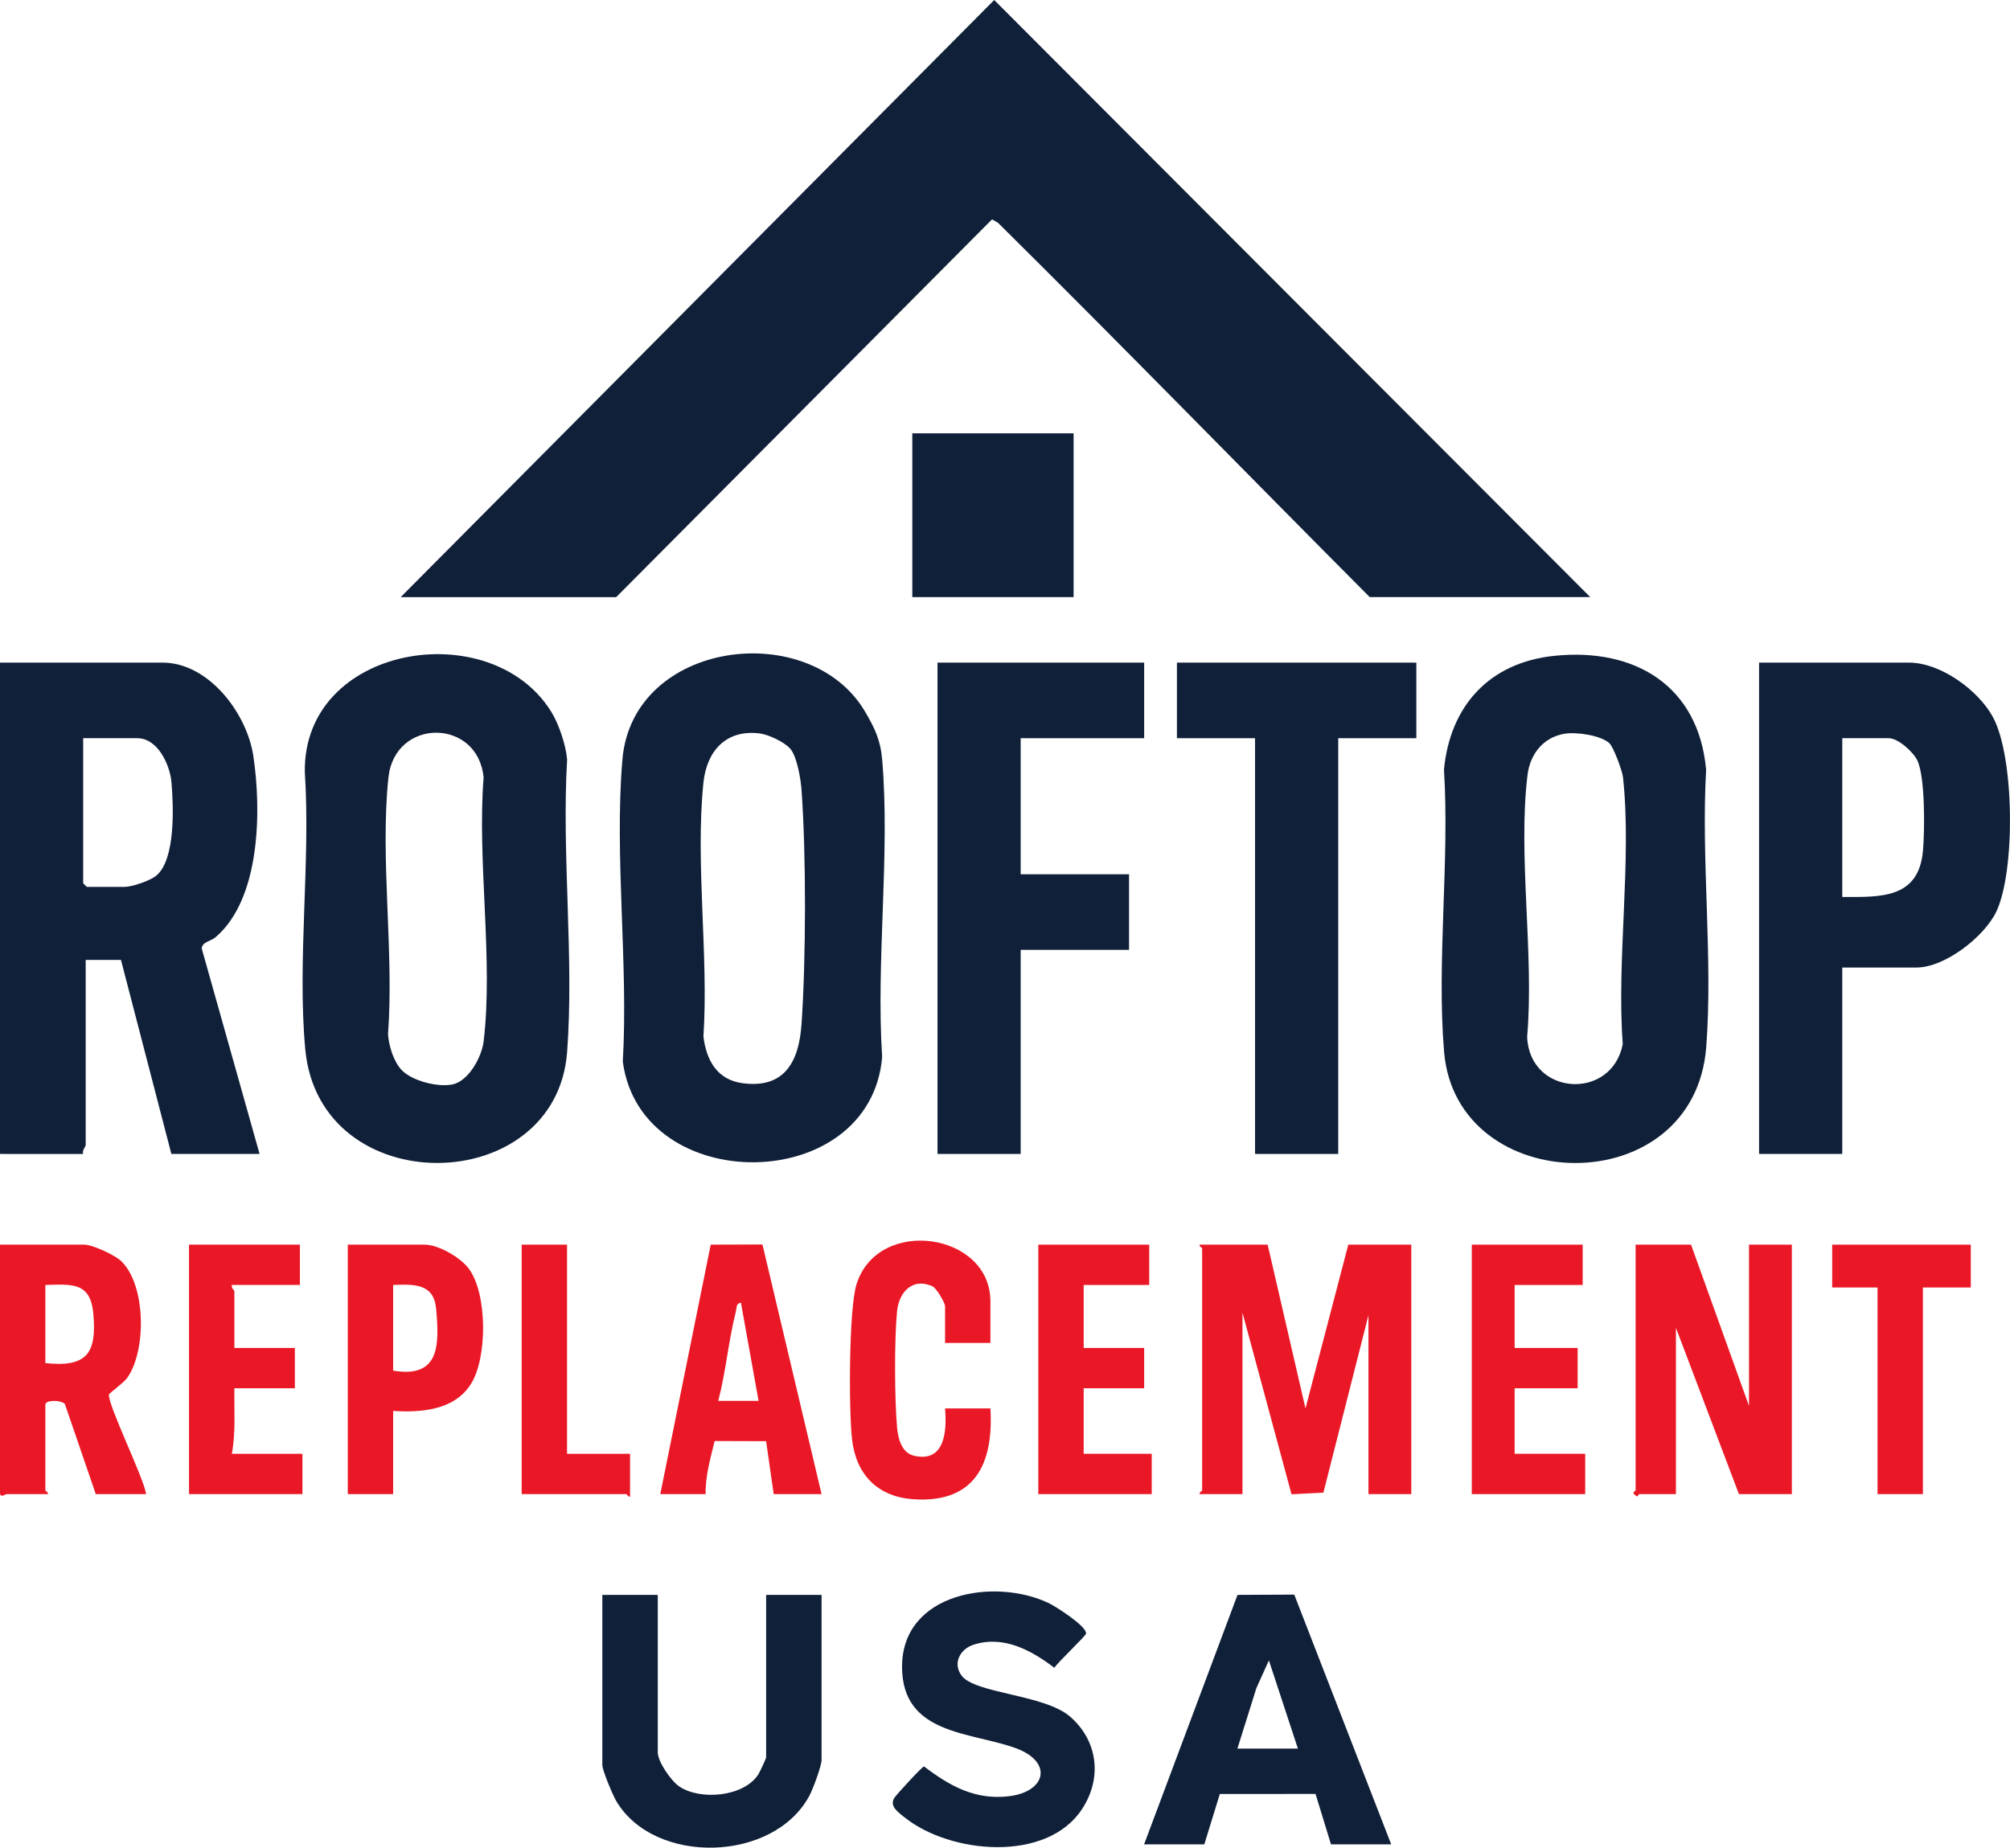
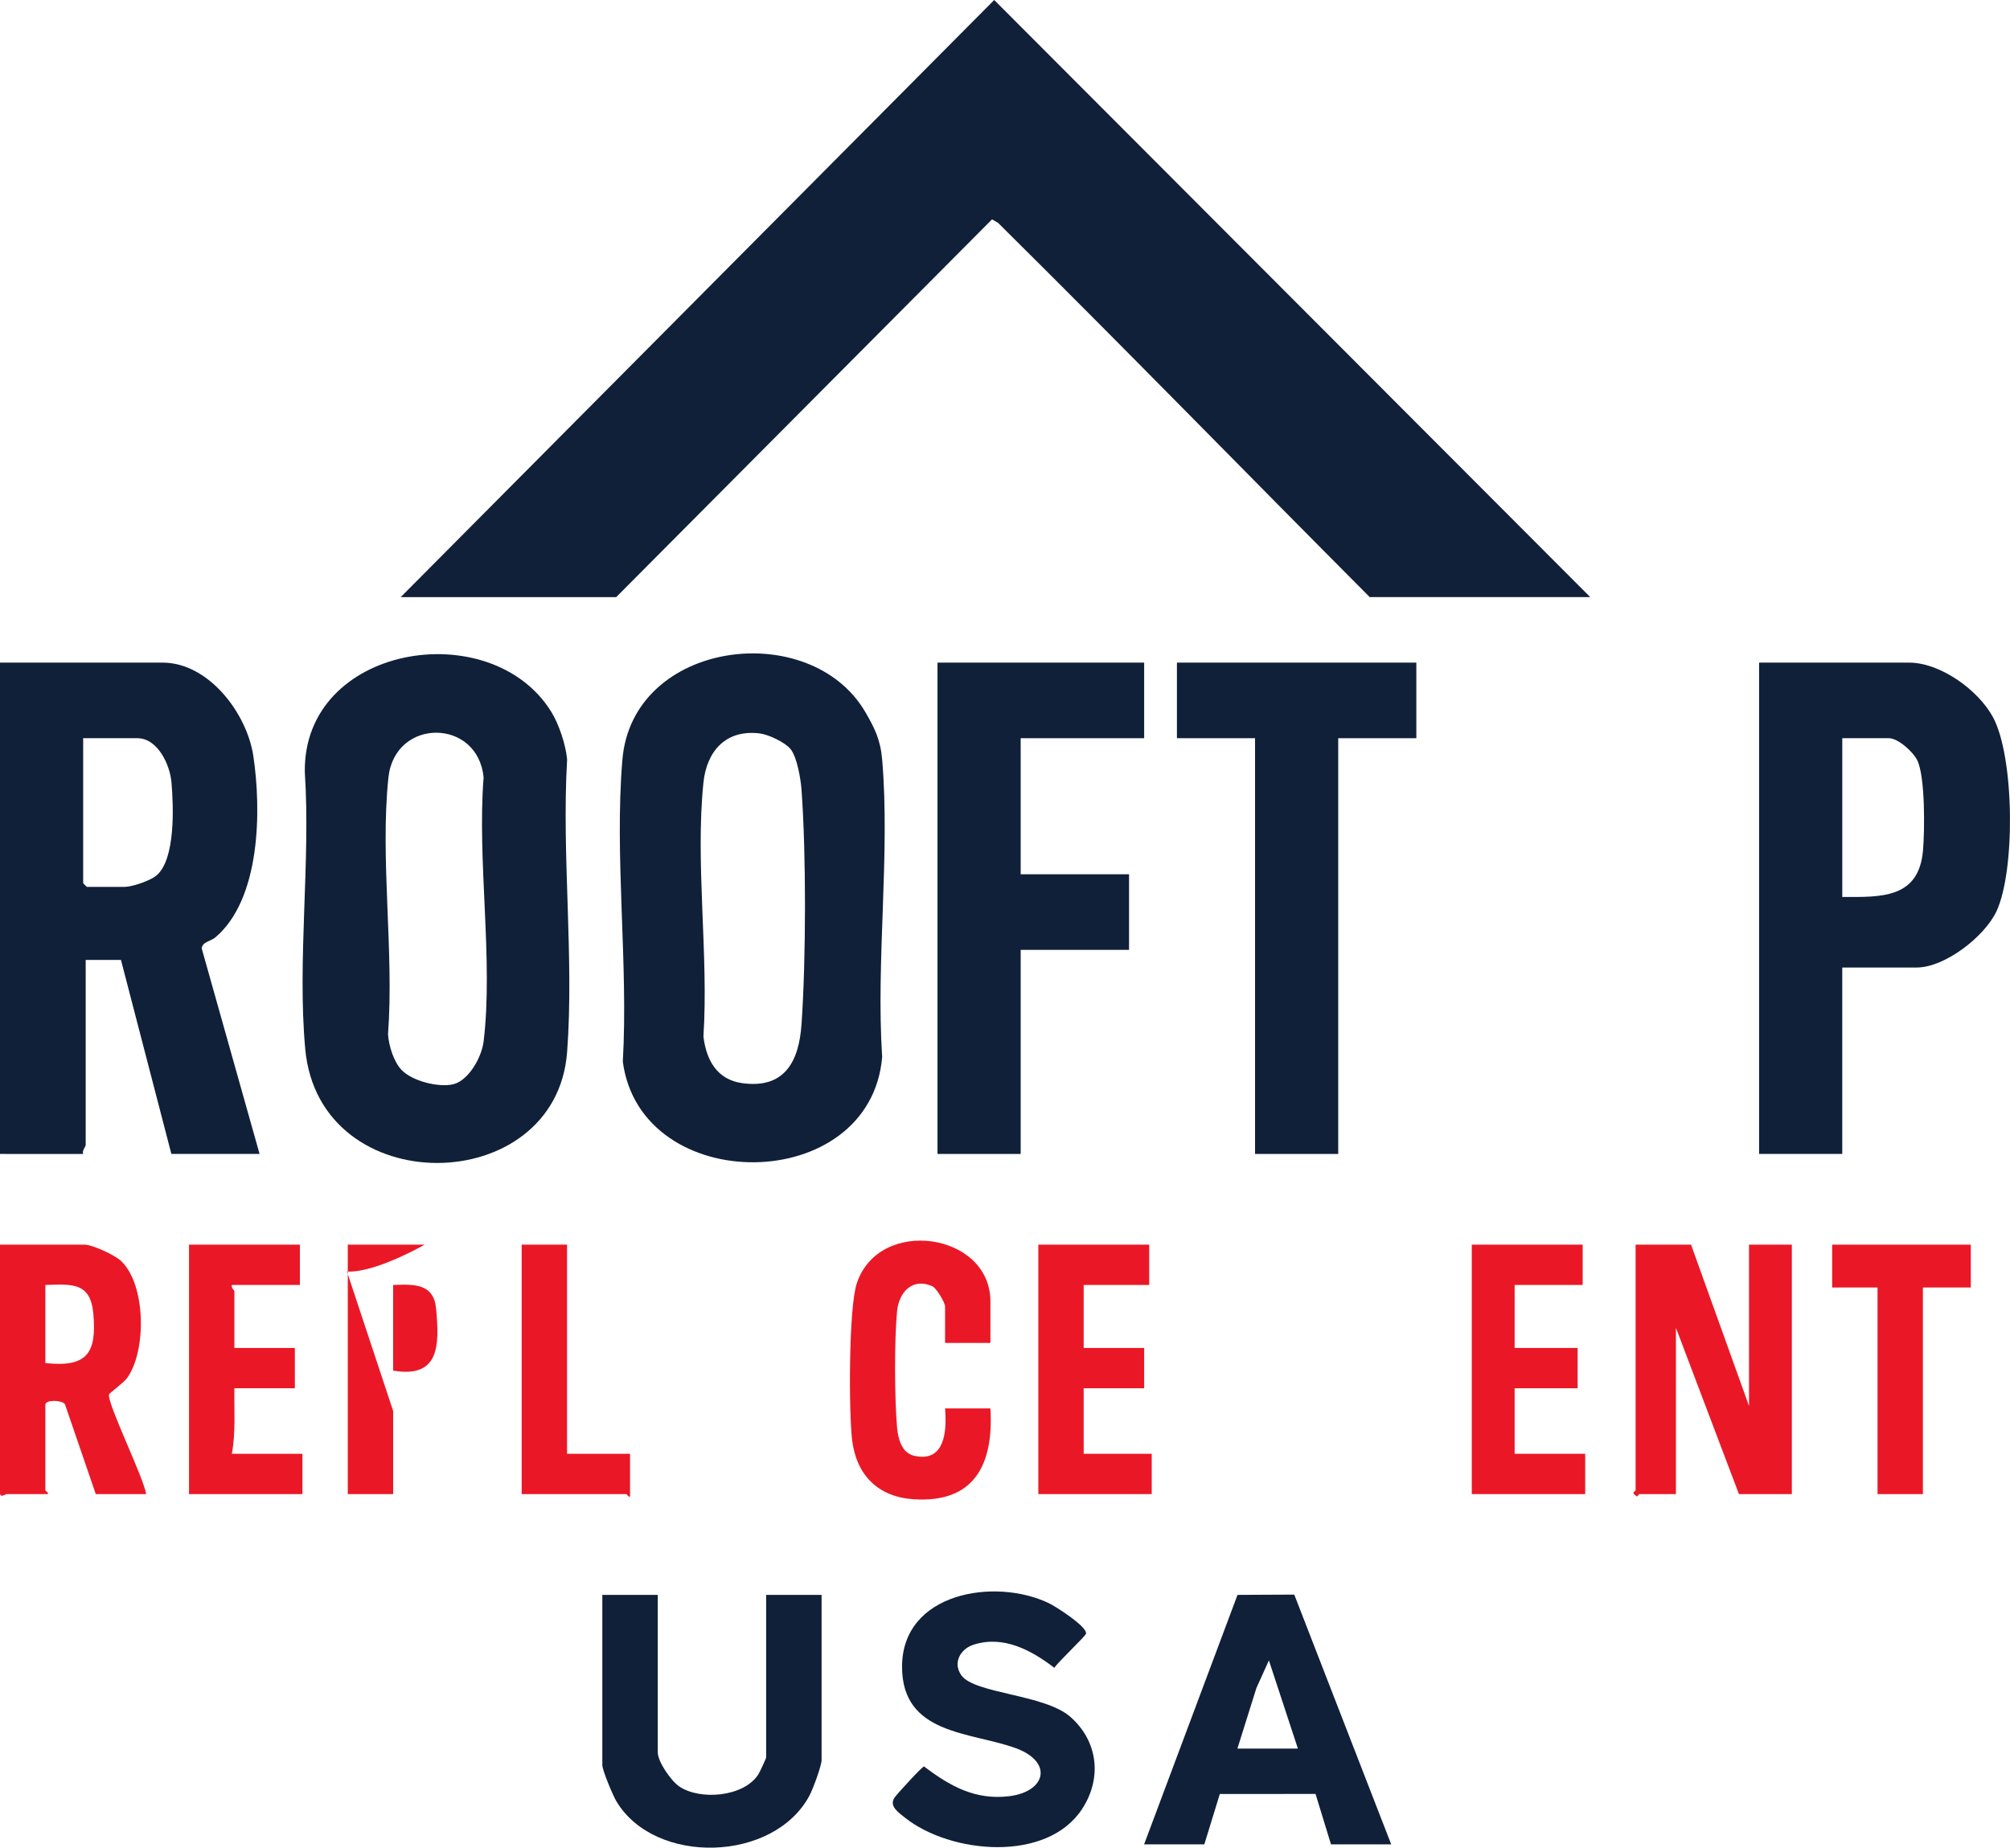
<svg xmlns="http://www.w3.org/2000/svg" id="Ebene_2" data-name="Ebene 2" viewBox="0 0 797.56 733.32">
  <defs>
    <style> .cls-1 { fill: #ea1826; } .cls-2 { fill: #102039; } </style>
  </defs>
  <g id="Ebene_1-2" data-name="Ebene 1">
    <g>
      <g>
        <path class="cls-2" d="M159,236.98L394.5,0l236.5,236.98h-87.5c-49.24-49.44-97.86-99.41-147.47-148.53l-2.39-1.39-149.14,149.93h-85.5Z" />
-         <rect class="cls-2" x="362" y="171.98" width="64" height="65" />
        <g>
          <path class="cls-2" d="M343.37,282.63c3.63,6.24,5.99,10.89,6.67,18.81,3.21,37.72-2.5,79.88,0,118.07-4.68,55.07-95.76,55.71-102.91,1.84,2.24-38.74-3.41-81.66-.16-119.91,4.04-47.48,74.55-56.33,96.4-18.81ZM313.68,297.29c-2.17-2.69-8.78-5.8-12.27-6.22-13.33-1.62-20.99,6.97-22.29,19.54-3.29,31.7,2.1,68.52,0,100.75,1.12,9.34,5.36,17.16,15.46,18.53,16.78,2.29,22.44-8.64,23.46-23.37,1.79-25.91,1.88-67.23,0-93.08-.31-4.26-1.74-12.91-4.35-16.15Z" />
          <path class="cls-2" d="M731,383.98v74h-33v-195h59.5c12.49,0,27.54,10.95,33.32,21.68,8.54,15.85,8.91,60.91,1.37,77.02-4.69,10.02-20.45,22.31-31.69,22.31h-29.5ZM731,355.98c15.54.08,30.38.65,32.04-18.46.68-7.9.91-29.26-2.28-35.79-1.63-3.34-7.62-8.75-11.25-8.75h-18.5v63Z" />
          <polygon class="cls-2" points="454 262.98 454 292.98 405 292.98 405 346.98 448 346.98 448 376.98 405 376.98 405 457.98 372 457.98 372 262.98 454 262.98" />
          <polygon class="cls-2" points="562 262.98 562 292.98 531 292.98 531 457.98 498 457.98 498 292.98 467 292.98 467 262.98 562 262.98" />
          <path class="cls-2" d="M103,457.98h-35l-20-77h-14v73.5c0,.54-1.55,2.22-1,3.5H0v-195h64.5c18.35,0,33.48,20.19,36.01,36.98,3.26,21.6,2.9,56.81-15.01,72.03-1.92,1.63-5.22,1.77-5.46,4.42l22.96,81.58ZM33,292.98v57.5c0,.11,1.39,1.5,1.5,1.5h15c2.93,0,10.1-2.44,12.53-4.47,7.68-6.4,6.83-27.54,6-37.07-.6-6.91-5.43-17.46-13.54-17.46h-21.5Z" />
          <path class="cls-2" d="M218.64,282.32c3.11,4.98,5.88,13.25,6.39,19.13-2.21,37.79,2.81,78.65,0,116.08-4.37,58.2-98.33,59.6-103.91-1.17-3.22-35.08,2.17-74.38-.17-109.91-.76-50.54,73.64-62.64,97.68-24.12ZM159.35,424.64c4.13,4.42,14.71,7.04,20.42,5.7,6.22-1.46,11.37-10.81,12.12-16.96,3.91-32.23-2.61-71.78,0-104.78-2.19-23.63-35.25-23.85-37.77.02-3.38,32.06,2.3,69.3-.16,101.91.36,4.62,2.2,10.71,5.38,14.12Z" />
-           <path class="cls-2" d="M616.79,260.28c31.94-3.29,57.2,11.9,60.19,45.22-2.04,35.77,2.77,74.62.05,110.02-4.78,62.14-99.15,60.03-104.02,1.95-3.01-35.89,2.24-75.71-.05-112.02,2.44-25.42,18.07-42.51,43.83-45.17ZM620.73,291.22c-8.44,1.44-13.62,8.13-14.62,16.37-3.89,32.03,2.71,71.14-.15,103.92.94,23.4,33.51,25.53,37.95,2.88-2.52-33.62,3.67-72.97.09-105.92-.28-2.57-3.8-12.09-5.45-13.55-3.53-3.15-13.17-4.49-17.82-3.7Z" />
        </g>
      </g>
      <g>
        <path class="cls-2" d="M261,632.98v62.5c0,3.76,5.31,11.33,8.49,13.51,8.2,5.6,25.51,4.24,31.35-4.67.57-.87,3.16-6.4,3.16-6.84v-64.5h22v65.5c0,2.36-3.47,11.67-4.82,14.18-14.21,26.55-61.4,27.72-76.6,2.24-1.41-2.37-5.58-12.28-5.58-14.42v-67.5h22Z" />
        <path class="cls-2" d="M453.98,731.98l37.06-99,22.52-.11,38.46,99.11h-23.89l-6.13-20-37.98.02-6.15,19.98h-23.89ZM491,693.98h24l-11.51-35.01-4.97,11.03-7.52,23.98Z" />
        <path class="cls-2" d="M424.66,681.33c10.92,9.55,12.8,24.19,4.75,36.57-13.98,21.49-52.29,17.86-70.32,3.5-2.65-2.11-6.4-4.6-4.15-7.96.85-1.27,10.86-12.24,11.7-12.38,10.27,7.78,20.29,13.44,33.75,11.82,14.71-1.77,17.68-13.7,2.39-19.17-17.9-6.41-44.85-5.26-44.85-32.22,0-29.49,36.84-35.5,58.28-25.21,2.72,1.3,15.2,9.28,14.72,12.07-.18,1.01-11.12,11.28-12.57,13.57-9.06-6.93-20.19-13.02-32.09-9.16-5.29,1.72-8.33,7.31-4.75,12.21,5.29,7.23,32.96,7.47,43.13,16.36Z" />
      </g>
      <g>
-         <path class="cls-1" d="M503,493.98l15.01,65,16.99-65h25v99h-17v-71l-17.88,70.42-12.65.65-19.46-72.07v72h-17c-.27-.73,1-1.2,1-1.5v-96c0-.3-1.27-.77-1-1.5h27Z" />
        <path class="cls-1" d="M671,493.98l23,64v-64h17v99h-21l-25-66v66h-14.5c-.36,0-.81,1.63-1.5.51-1.9-1.28,0-1.6,0-2.01v-97.5h22Z" />
        <path class="cls-1" d="M58,592.98h-20l-12.25-35.74c-1.47-1.69-7.75-1.72-7.75.24v34c0,.3,1.27.77,1,1.5H2.5c-.16,0-2.5,1.73-2.5-.5v-98.5h33.5c3.18,0,12.05,4.11,14.53,6.47,9.95,9.43,10.14,35.73,2.4,46.47-1.4,1.94-7.13,6.04-7.2,6.52-.59,3.86,13.79,33.01,14.76,39.54ZM18,540.98c16.43,1.77,20.44-3.79,19.04-19.54-1.12-12.58-8.34-11.78-19.04-11.46v31Z" />
        <path class="cls-1" d="M393,532.98h-18v-14.5c0-1.42-3.4-7.26-5.02-7.98-7.95-3.56-13.3,2.36-14.03,9.93-1.1,11.38-1,34.63,0,46.09.39,4.42,1.81,10.1,6.75,11.24,12.24,2.82,13.06-9.78,12.29-18.78h18c1.33,22.06-6.22,37.67-30.54,36.04-14.06-.94-22.71-9.61-24.35-23.65-1.32-11.3-1.36-52.16,1.84-61.94,8.75-26.75,53.05-20.24,53.05,7.05v16.5Z" />
-         <path class="cls-1" d="M156,559.98v33h-18v-99h30.5c5.48,0,14.19,5.06,17.5,9.5,7.46,10.02,7.43,35.43.84,45.84s-19.75,11.33-30.84,10.66ZM156,543.98c18.55,3.12,18.36-10.2,17.05-24.55-.92-10.06-8.7-9.78-17.05-9.45v34Z" />
+         <path class="cls-1" d="M156,559.98v33h-18v-99h30.5s-19.75,11.33-30.84,10.66ZM156,543.98c18.55,3.12,18.36-10.2,17.05-24.55-.92-10.06-8.7-9.78-17.05-9.45v34Z" />
        <path class="cls-1" d="M119,493.98v16h-27c-.37,1.08,1,2.19,1,2.5v22.5h24v16h-24c-.13,8.69.58,17.44-1,26h28v16h-45v-99h44Z" />
        <polygon class="cls-1" points="628 493.98 628 509.98 601 509.98 601 534.98 626 534.98 626 550.98 601 550.98 601 576.98 629 576.98 629 592.98 584 592.98 584 493.98 628 493.98" />
        <polygon class="cls-1" points="456 493.98 456 509.98 430 509.98 430 534.98 454 534.98 454 550.98 430 550.98 430 576.98 457 576.98 457 592.98 412 592.98 412 493.98 456 493.98" />
        <polygon class="cls-1" points="782 493.98 782 510.98 763 510.98 763 592.98 745 592.98 745 510.98 727 510.98 727 493.98 782 493.98" />
        <path class="cls-1" d="M225,493.98v83h25v17c-.73.27-1.2-1-1.5-1h-41.5v-99h18Z" />
-         <path class="cls-1" d="M262,592.98l20.01-99,20.53-.07,23.46,99.07h-19l-3.01-21-20.42-.07c-1.68,6.87-3.71,13.94-3.58,21.07h-18ZM301,555.98l-7.01-39c-2,.38-1.64,2.11-1.99,3.5-2.94,11.6-3.97,23.9-7,35.5h16Z" />
      </g>
    </g>
  </g>
</svg>